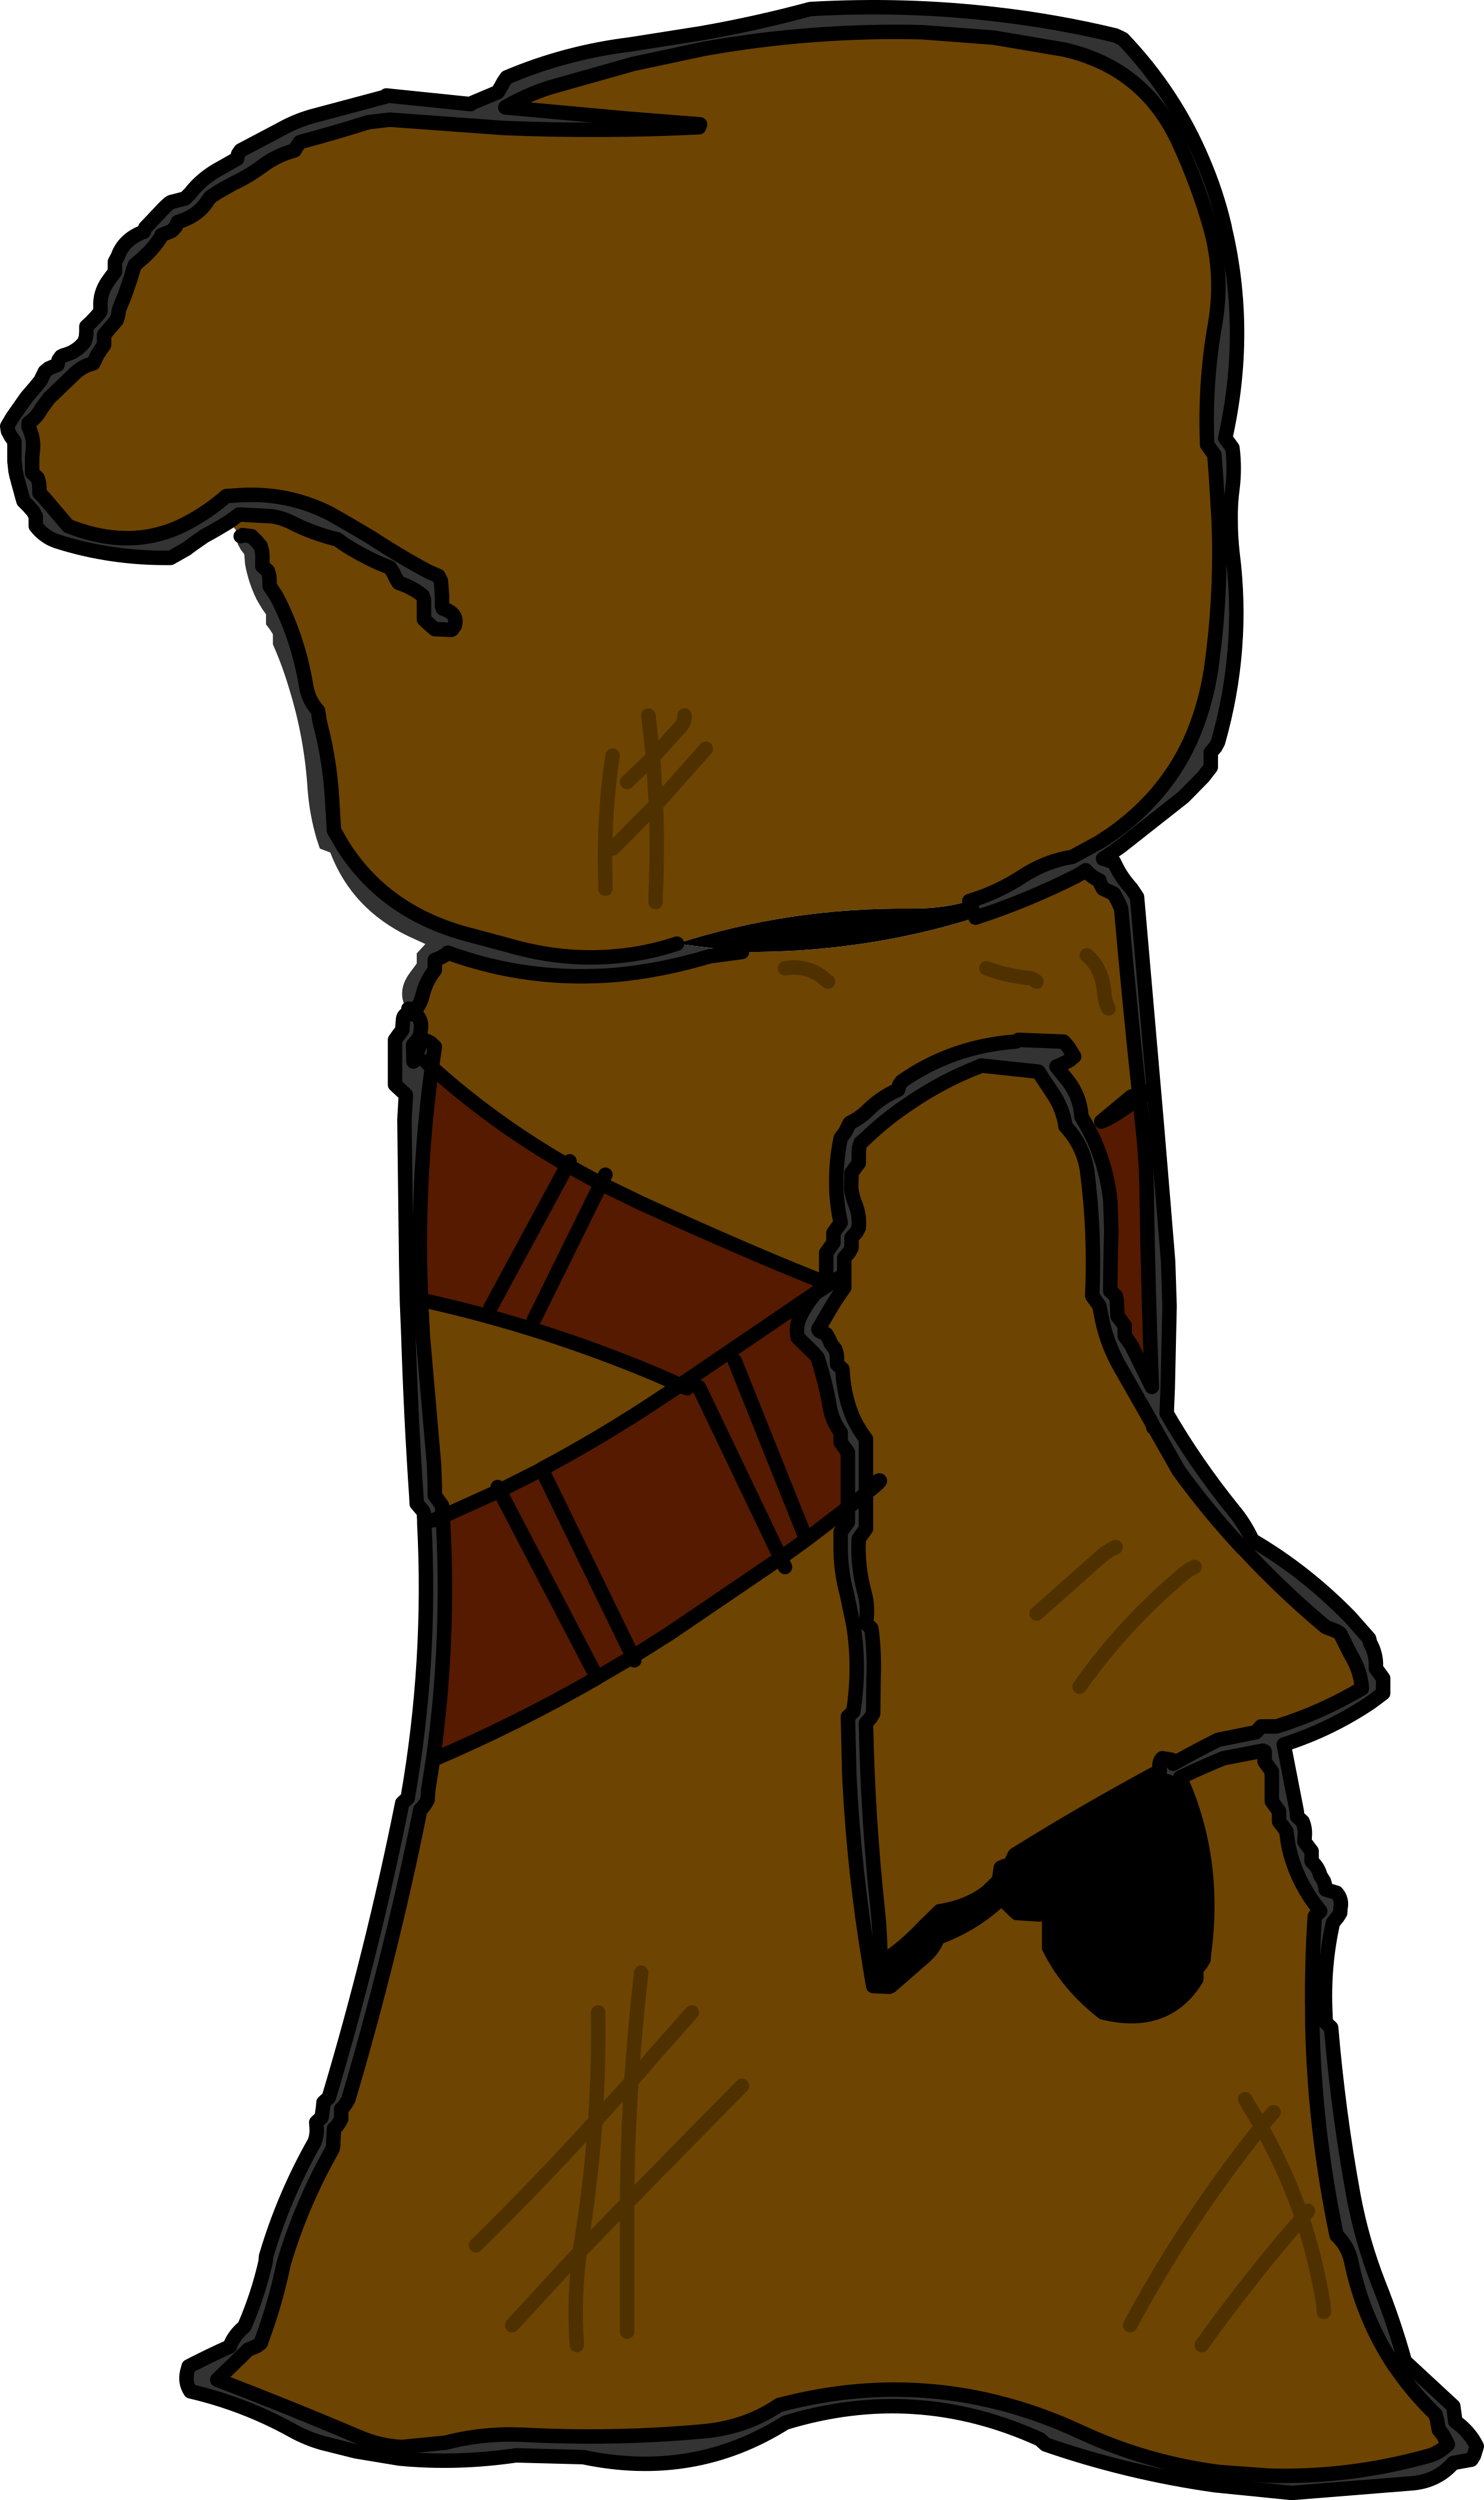
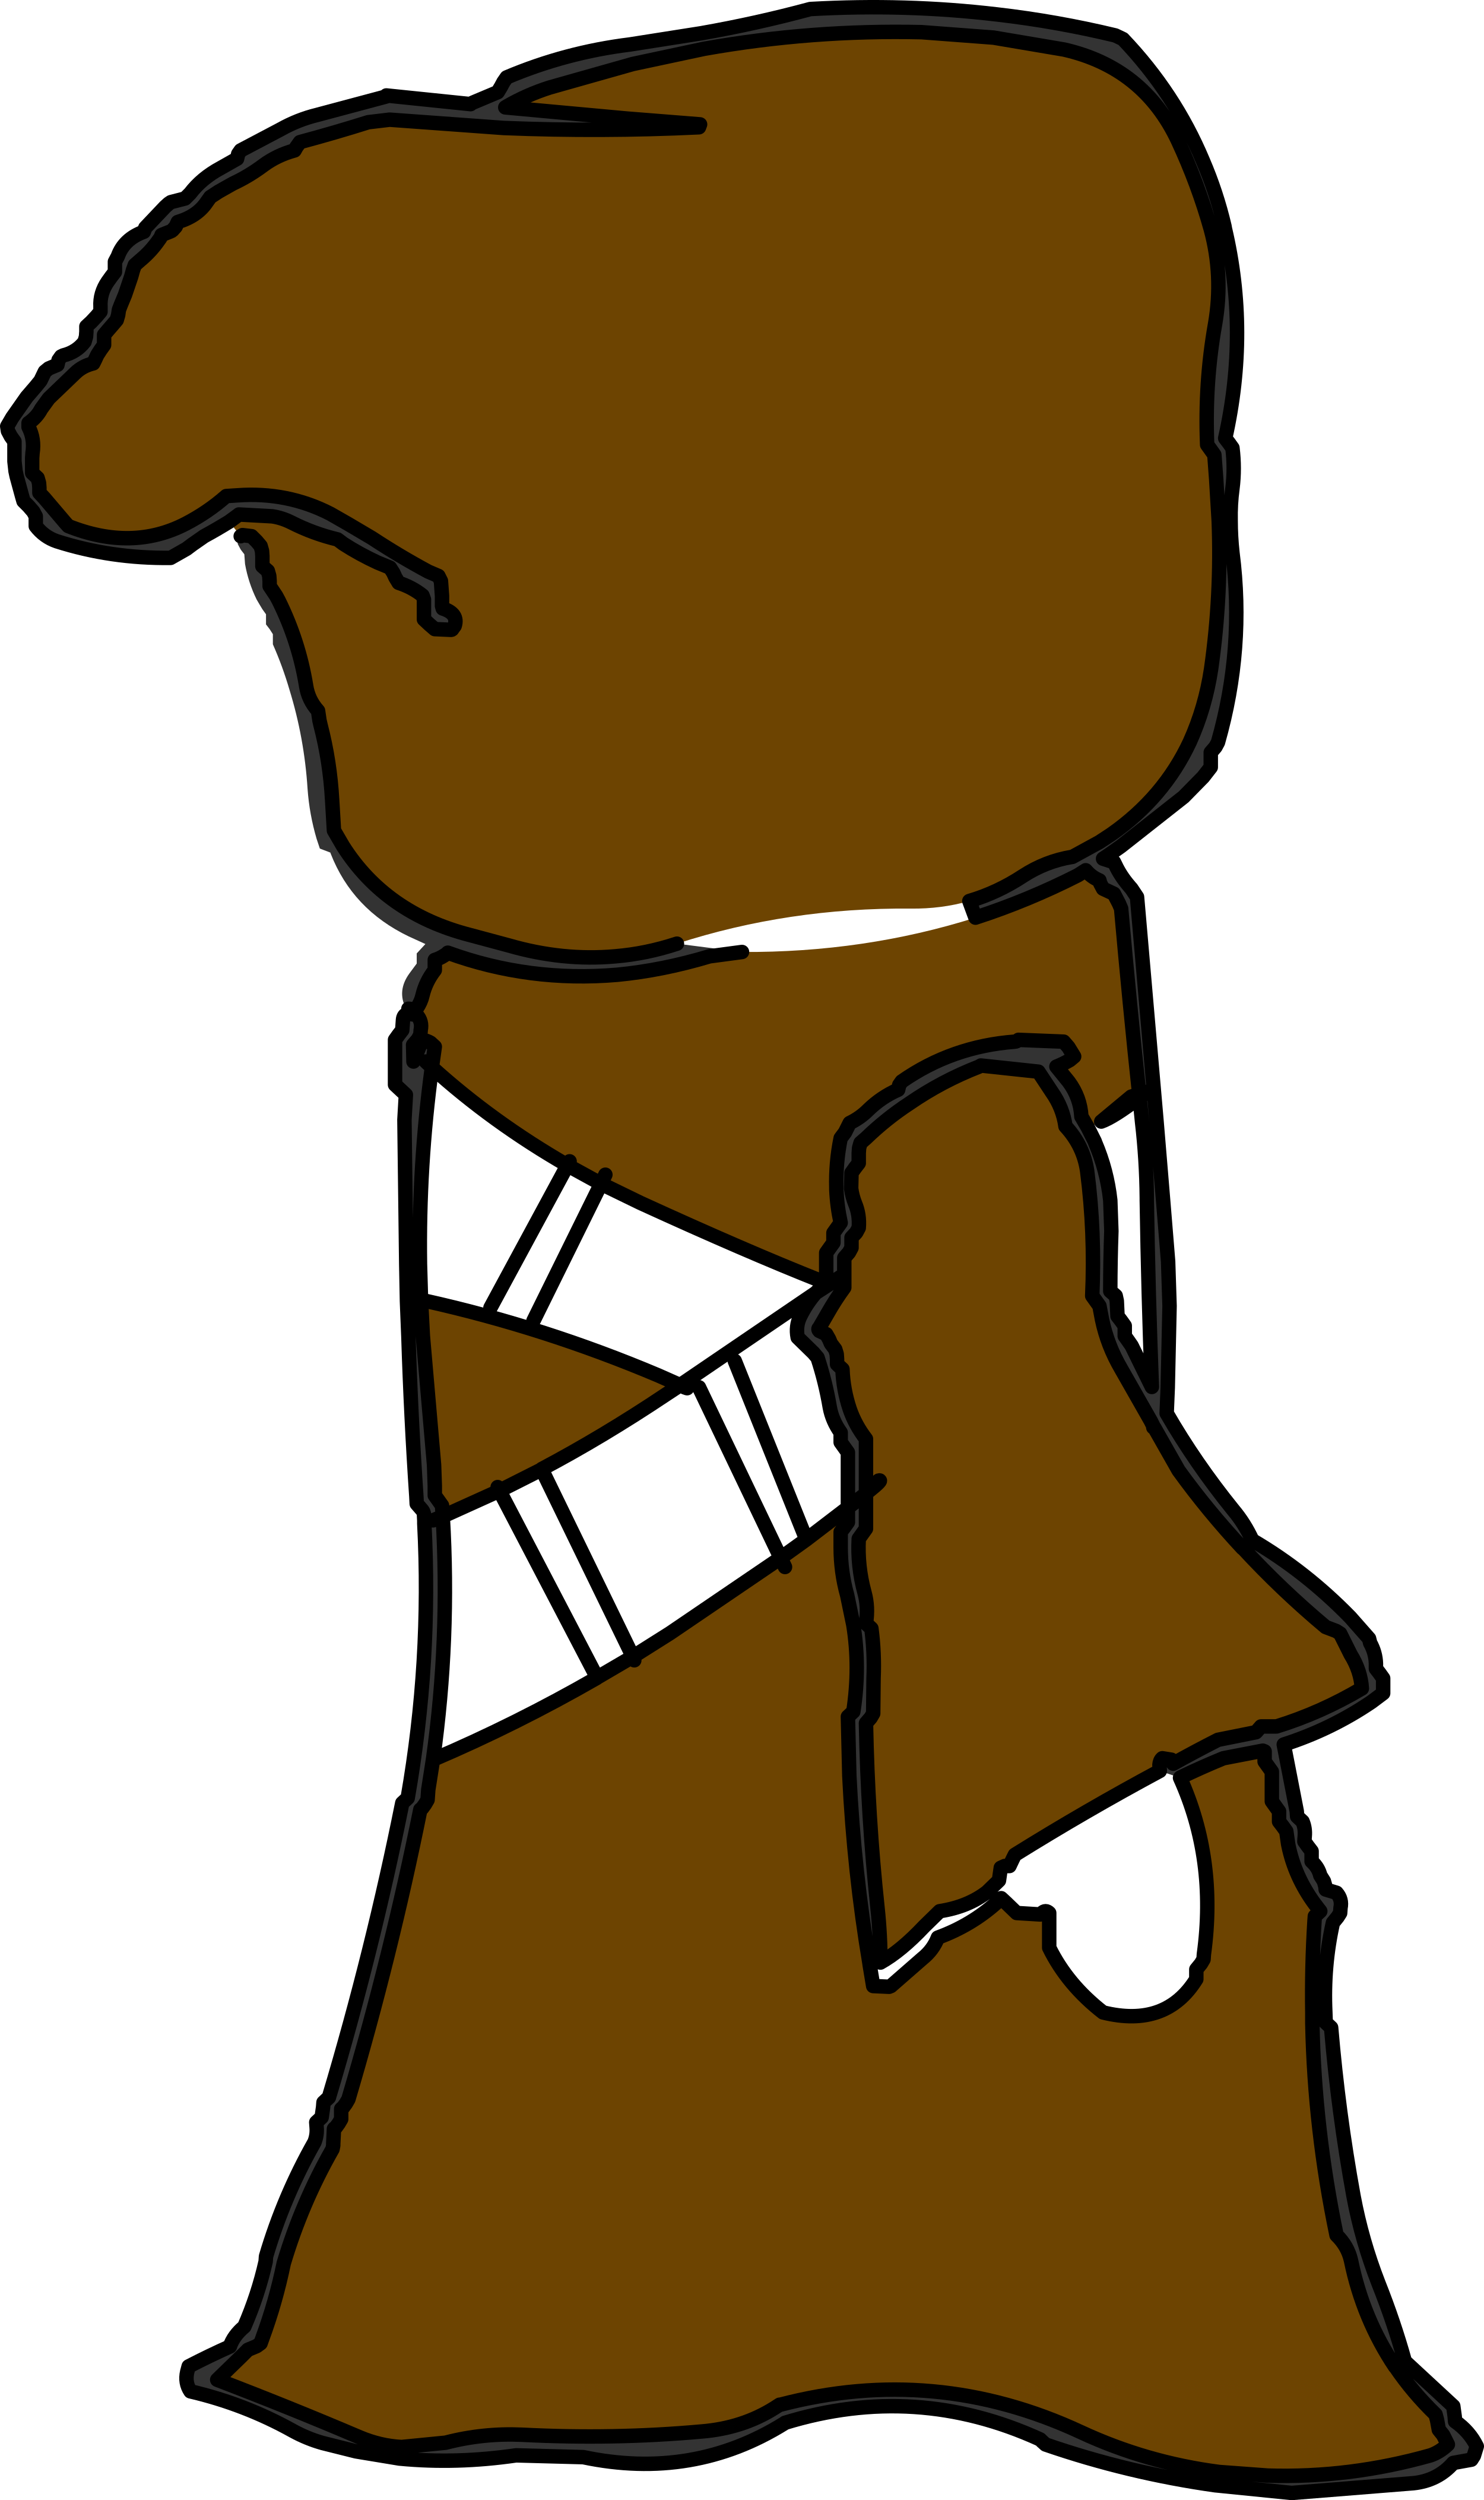
<svg xmlns="http://www.w3.org/2000/svg" height="345.75px" width="205.3px">
  <g transform="matrix(1.0, 0.0, 0.0, 1.0, 102.65, 172.85)">
    <path d="M-46.25 -32.7 L-46.15 -33.35 -45.65 -33.3 -45.25 -33.3 -45.0 -33.4 Q-44.4 -34.3 -44.2 -35.2 -43.75 -37.1 -42.5 -38.7 L-42.5 -39.4 -42.5 -40.1 Q-41.85 -40.3 -41.3 -40.65 L-40.75 -41.0 -40.7 -41.1 Q-29.45 -37.0 -17.25 -38.05 -11.0 -38.65 -4.5 -40.6 L0.0 -41.2 Q16.95 -41.1 32.3 -45.95 39.55 -48.3 46.45 -51.8 L47.55 -52.5 Q48.35 -51.55 49.45 -51.1 L49.55 -50.7 49.95 -49.95 51.45 -49.25 52.15 -47.9 52.45 -47.2 Q53.6 -34.2 55.0 -21.1 51.4 -18.35 49.7 -17.75 L47.85 -16.9 46.95 -18.45 Q46.8 -21.1 45.2 -23.25 L43.5 -25.35 Q44.5 -25.75 45.35 -26.25 L45.95 -26.75 45.15 -28.05 44.5 -28.8 38.25 -29.05 Q38.0 -28.8 37.75 -28.8 29.05 -28.15 22.1 -23.3 L21.75 -22.8 21.6 -22.15 Q19.3 -21.15 17.45 -19.35 16.35 -18.25 14.9 -17.55 L14.25 -16.25 13.65 -15.45 Q12.95 -12.05 13.05 -8.55 L13.05 -8.35 Q13.15 -6.05 13.65 -3.75 L13.15 -3.05 12.65 -2.35 12.65 -1.7 12.65 -1.0 12.15 -0.3 11.65 0.4 11.65 1.1 11.65 3.85 11.65 4.55 11.4 4.75 10.95 4.3 Q0.6 0.2 -14.05 -6.5 L-19.5 -9.15 -24.15 -11.7 Q-34.5 -17.65 -42.9 -25.25 L-42.5 -28.1 -43.1 -28.65 Q-43.6 -28.95 -44.25 -29.05 L-45.45 -26.05 -45.5 -28.35 -44.85 -29.1 -44.5 -29.75 -44.45 -30.4 Q-44.2 -31.6 -45.0 -32.5 L-46.15 -32.65 -46.25 -32.7 M-69.35 -98.7 L-70.95 -100.7 -69.65 -101.65 -69.6 -101.7 -65.0 -101.45 Q-63.65 -101.25 -62.35 -100.6 -59.3 -99.05 -55.95 -98.25 L-55.15 -97.65 Q-52.9 -96.2 -50.4 -95.05 L-48.7 -94.35 -48.25 -93.65 -47.95 -93.0 -47.5 -92.25 Q-45.65 -91.65 -44.2 -90.5 L-44.0 -89.95 -44.0 -89.3 -44.0 -88.6 -44.0 -87.9 -44.0 -87.2 -43.25 -86.5 -42.5 -85.85 -40.25 -85.75 Q-40.1 -85.75 -40.05 -85.9 L-39.75 -86.3 Q-39.2 -88.0 -41.4 -88.7 L-41.5 -89.05 -41.5 -90.45 -41.65 -92.5 -42.0 -93.2 -43.4 -93.8 Q-47.4 -95.95 -51.2 -98.45 L-54.5 -100.4 -56.95 -101.8 Q-62.9 -104.85 -69.8 -104.35 L-71.35 -104.25 Q-73.9 -102.0 -77.0 -100.4 -84.4 -96.6 -93.2 -100.1 L-93.65 -100.6 -96.5 -103.95 -97.2 -104.7 -97.2 -105.4 -97.25 -106.05 -97.45 -106.75 -98.2 -107.9 -98.2 -108.15 -98.2 -108.8 -98.2 -109.5 -98.15 -110.2 Q-97.85 -112.15 -98.7 -113.8 L-98.7 -114.35 Q-97.55 -115.15 -96.95 -116.3 L-95.9 -117.75 -92.2 -121.3 Q-91.2 -122.25 -89.75 -122.6 L-89.5 -123.1 -89.2 -123.75 -88.75 -124.45 -88.25 -125.15 -88.25 -125.85 -88.25 -126.55 -87.7 -127.2 -87.05 -127.95 -86.5 -128.6 -86.3 -129.3 -86.2 -130.0 -85.95 -130.65 -85.35 -132.1 -84.5 -134.6 -84.25 -135.5 -84.0 -136.2 -83.2 -136.9 Q-81.75 -138.1 -80.65 -139.7 -80.4 -140.0 -80.3 -140.35 L-79.05 -140.85 Q-78.9 -140.9 -78.8 -141.0 L-78.35 -141.5 -78.05 -142.15 Q-75.35 -142.95 -74.05 -144.9 L-73.55 -145.6 -72.4 -146.35 -70.45 -147.45 Q-68.2 -148.5 -66.2 -150.0 -64.3 -151.4 -61.9 -152.05 L-61.65 -152.5 -61.15 -153.2 Q-56.3 -154.5 -51.7 -155.95 L-48.75 -156.3 -32.95 -155.15 Q-19.45 -154.6 -5.95 -155.25 L-5.8 -155.65 -15.85 -156.45 -32.75 -158.0 -32.6 -158.1 Q-29.75 -159.75 -26.6 -160.75 L-15.1 -164.0 -5.25 -166.1 Q9.65 -168.75 24.85 -168.4 L34.8 -167.65 44.55 -166.0 Q55.55 -163.5 60.3 -153.4 63.1 -147.4 64.85 -141.15 66.6 -134.7 65.45 -128.05 64.0 -119.9 64.35 -111.35 L64.85 -110.65 65.35 -109.95 65.6 -106.6 65.95 -100.8 Q66.35 -90.55 64.9 -80.35 64.1 -75.0 61.95 -70.25 58.35 -62.55 51.05 -57.45 L49.45 -56.4 45.7 -54.35 45.65 -54.35 Q42.0 -53.75 38.85 -51.7 35.35 -49.4 31.45 -48.25 27.6 -47.15 23.35 -47.2 6.45 -47.35 -9.0 -42.35 -13.25 -40.95 -17.55 -40.6 -24.8 -39.95 -32.25 -42.1 L-37.65 -43.55 Q-49.3 -46.55 -55.2 -55.85 L-56.45 -58.0 -56.7 -62.2 Q-57.0 -67.55 -58.3 -72.55 L-58.45 -73.2 -58.65 -74.55 Q-60.0 -76.05 -60.3 -78.0 -61.3 -84.15 -64.1 -89.8 L-64.45 -90.45 -65.35 -91.8 -65.35 -92.5 -65.4 -93.2 -65.6 -93.9 -66.35 -94.55 -66.35 -95.25 -66.35 -95.95 -66.4 -96.65 -66.6 -97.35 -67.15 -98.0 -67.85 -98.7 -69.1 -98.85 -69.35 -98.7 M-5.0 -69.3 L-5.9 -68.3 -11.9 -61.55 -12.3 -68.15 -8.45 -72.4 Q-7.95 -72.95 -7.95 -73.9 -7.95 -72.95 -8.45 -72.4 L-12.3 -68.15 -11.9 -61.55 -5.9 -68.3 -5.0 -69.3 M11.9 -37.1 L10.9 -37.9 Q8.7 -39.4 5.95 -38.95 8.7 -39.4 10.9 -37.9 L11.9 -37.1 M-11.95 -48.1 L-11.95 -49.05 Q-11.65 -55.35 -11.9 -61.55 L-17.9 -55.5 -11.9 -61.55 Q-11.65 -55.35 -11.95 -49.05 L-11.95 -48.1 M-12.95 -73.9 L-12.3 -68.15 -15.9 -64.7 -12.3 -68.15 -12.95 -73.9 M-23.85 -12.25 L-24.15 -11.7 -23.85 -12.25 M-18.9 -49.95 L-18.9 -50.9 Q-19.2 -59.75 -17.9 -68.35 -19.2 -59.75 -18.9 -50.9 L-18.9 -49.95 M-18.9 -10.4 L-19.5 -9.15 -18.9 -10.4 M49.7 -17.75 L54.65 -21.45 53.85 -21.2 49.7 -17.75 53.85 -21.2 54.65 -21.45 49.7 -17.75 M-44.4 7.1 L-43.75 7.05 Q-27.35 10.7 -11.6 17.35 -9.55 18.25 -8.55 18.7 L-10.6 20.05 Q-19.2 25.8 -27.7 30.3 L-27.7 30.35 -33.55 33.3 -41.4 36.85 -41.5 35.35 -42.0 34.65 -42.5 33.95 -42.5 32.6 -42.6 29.75 -44.15 11.9 -44.4 7.1 M-33.8 32.8 L-33.55 33.3 -33.8 32.8 M17.15 33.7 L17.15 26.15 Q15.65 24.2 14.9 22.0 14.0 19.3 13.9 16.5 L13.15 15.8 13.15 15.1 13.1 14.4 12.9 13.75 12.3 12.95 12.05 12.35 11.65 11.65 10.7 11.2 Q10.45 10.95 10.7 10.75 L11.8 8.85 Q12.9 6.9 14.15 5.2 L14.15 3.4 14.15 3.15 14.15 1.1 14.8 0.35 15.15 -0.3 15.15 -1.0 15.15 -1.7 15.8 -2.4 16.15 -3.05 Q16.3 -4.85 15.65 -6.4 15.25 -7.4 15.1 -8.5 L15.15 -10.65 15.65 -11.35 16.15 -12.0 16.15 -13.4 16.2 -14.1 16.4 -14.8 17.15 -15.45 Q19.95 -18.15 23.15 -20.25 27.65 -23.35 32.8 -25.35 L33.05 -25.5 41.0 -24.65 42.85 -21.85 Q44.4 -19.65 44.75 -17.1 46.0 -15.75 46.75 -14.2 47.5 -12.65 47.75 -10.9 48.85 -2.4 48.45 6.35 L48.95 7.05 49.45 7.75 49.8 9.6 Q50.55 13.2 52.45 16.45 L56.55 23.65 56.9 24.35 56.9 24.55 57.05 24.6 60.4 30.5 Q64.45 36.1 69.25 41.25 L69.3 41.25 Q74.6 47.0 80.75 52.15 L82.2 52.7 82.75 53.05 84.2 55.95 Q85.6 58.2 85.75 60.65 80.1 64.0 73.95 65.9 L71.8 65.9 71.15 66.65 71.1 66.7 65.85 67.75 Q62.7 69.35 59.65 71.05 L59.4 70.5 58.15 70.3 Q57.8 70.6 57.75 71.2 L57.8 72.05 Q47.55 77.55 37.75 83.65 L37.45 84.25 37.0 85.2 36.35 85.2 35.8 85.45 35.6 86.85 35.55 87.2 33.9 88.8 Q31.25 90.85 27.35 91.45 L25.2 93.55 Q22.0 96.95 19.15 98.55 19.15 94.75 18.75 91.0 17.4 78.4 17.15 65.45 L17.8 64.7 18.15 64.1 18.2 59.25 Q18.35 55.75 17.9 52.35 L17.15 51.65 Q17.5 49.4 16.95 47.4 15.95 43.75 16.15 39.95 L16.65 39.25 17.15 38.55 17.15 33.75 17.15 33.7 17.55 33.35 Q19.6 31.7 18.9 31.9 19.6 31.7 17.55 33.35 L17.15 33.7 M14.65 35.65 L14.65 37.65 14.15 38.35 13.65 39.0 13.65 41.1 Q13.65 44.55 14.55 47.75 L15.4 51.85 Q16.35 57.7 15.4 63.85 L14.65 64.55 14.85 72.75 Q15.5 85.95 17.65 98.75 L17.65 98.8 18.15 101.8 20.35 101.9 20.6 101.8 24.95 98.0 Q26.45 96.8 27.1 95.1 31.75 93.4 35.3 90.2 L35.35 90.1 35.85 89.65 36.55 90.3 38.0 91.7 41.25 91.9 41.5 91.7 Q41.75 91.45 42.0 91.45 42.25 91.45 42.5 91.7 L42.5 93.05 42.5 96.5 Q45.0 101.6 49.95 105.45 58.65 107.6 62.85 100.85 L62.85 100.2 62.85 99.5 63.5 98.7 63.85 98.1 63.9 97.4 Q65.7 84.25 60.6 73.0 L60.65 72.95 Q63.55 71.55 66.6 70.3 L72.05 69.25 72.3 69.35 72.3 70.05 72.3 70.75 72.8 71.45 73.3 72.15 73.3 73.5 73.3 76.25 73.8 76.95 74.3 77.65 74.3 78.35 74.3 79.05 74.8 79.7 75.3 80.4 75.55 82.15 75.6 82.4 Q76.5 86.7 79.2 90.4 L79.25 92.15 79.2 92.8 Q78.8 99.15 78.9 105.5 L78.9 106.95 Q79.2 121.6 82.25 136.25 83.8 137.75 84.25 139.75 85.9 147.8 90.35 154.45 L90.45 154.55 Q92.8 158.0 95.95 161.05 L96.15 161.8 96.4 163.15 97.0 163.9 97.65 165.2 Q96.55 166.25 95.25 166.7 84.1 169.85 72.75 169.5 L66.0 169.0 Q55.95 167.7 46.9 163.5 26.7 154.1 5.3 159.7 L5.2 159.7 4.5 160.15 Q0.05 162.95 -5.6 163.4 -17.8 164.5 -30.4 163.85 -35.8 163.6 -41.0 164.95 L-47.1 165.55 Q-50.05 165.4 -52.9 164.2 -62.65 160.05 -72.6 156.25 L-69.3 153.05 -68.35 152.1 -67.15 151.6 -66.6 151.2 -66.35 150.5 Q-64.5 145.5 -63.4 140.15 -60.9 131.8 -56.65 124.35 L-56.55 123.85 -56.55 123.6 -56.45 121.55 -56.35 121.45 -56.2 121.35 -55.8 120.8 -55.45 120.2 -55.45 119.5 -55.45 118.8 -55.35 118.7 -55.2 118.6 -54.8 118.05 -54.45 117.45 Q-48.55 97.5 -44.5 77.4 L-44.25 77.2 -43.85 76.65 -43.5 76.05 -43.4 74.65 -42.75 70.5 Q-31.15 65.55 -20.1 59.2 L-20.05 59.15 -15.1 56.25 -9.95 53.0 5.35 42.6 8.9 40.05 14.65 35.65 M5.95 43.85 L5.35 42.6 5.95 43.85 M-14.9 56.75 L-15.1 56.25 -14.9 56.75 M62.6 43.85 Q61.65 44.3 60.85 45.0 52.7 51.9 46.7 60.4 52.7 51.9 60.85 45.0 61.65 44.3 62.6 43.85 M51.7 41.1 Q50.7 41.55 49.9 42.2 L40.75 50.3 49.9 42.2 Q50.7 41.55 51.7 41.1 M50.7 -33.4 Q50.2 -34.35 50.15 -35.25 49.9 -38.95 47.7 -40.75 49.9 -38.95 50.15 -35.25 50.2 -34.35 50.7 -33.4 M40.75 -37.1 Q40.25 -37.55 39.7 -37.6 36.65 -37.9 33.8 -38.95 36.65 -37.9 39.7 -37.6 40.25 -37.55 40.75 -37.1 M-20.3 120.5 Q-28.3 129.3 -36.8 137.65 -28.3 129.3 -20.3 120.5 -19.8 113.0 -19.9 105.45 -19.8 113.0 -20.3 120.5 L-15.3 115.0 Q-15.85 123.35 -15.9 131.8 L-9.0 124.75 0.0 115.6 -9.0 124.75 -15.9 131.8 Q-15.85 123.35 -15.3 115.0 L-20.3 120.5 Q-20.9 129.05 -22.3 137.6 L-22.45 138.55 -31.8 148.7 -22.45 138.55 -22.3 137.6 Q-20.9 129.05 -20.3 120.5 M-22.85 151.45 Q-23.3 144.95 -22.45 138.55 L-15.9 131.8 -15.9 134.0 -15.9 149.6 -15.9 134.0 -15.9 131.8 -22.45 138.55 Q-23.3 144.95 -22.85 151.45 M-6.95 105.45 L-11.9 111.05 -15.3 115.0 Q-14.8 107.45 -13.95 99.95 -14.8 107.45 -15.3 115.0 L-11.9 111.05 -6.95 105.45 M63.6 151.45 Q70.15 142.3 77.5 133.85 75.25 127.35 71.85 121.25 61.45 134.25 53.7 148.7 61.45 134.25 71.85 121.25 75.25 127.35 77.5 133.85 70.15 142.3 63.6 151.45 M80.5 146.85 L80.45 145.95 Q79.45 139.75 77.5 133.85 L78.3 132.9 77.5 133.85 Q79.45 139.75 80.45 145.95 L80.5 146.85 M73.55 119.25 L72.65 120.25 71.85 121.25 69.6 117.45 71.85 121.25 72.65 120.25 73.55 119.25" fill="#6d4401" fill-rule="evenodd" stroke="none" />
    <path d="M-70.95 -100.7 Q-72.65 -99.65 -74.4 -98.7 L-76.05 -97.55 -76.85 -96.95 -79.05 -95.7 Q-87.3 -95.6 -94.8 -98.0 -96.55 -98.6 -97.7 -100.1 L-97.7 -100.8 -97.7 -101.45 -98.05 -102.1 -98.7 -102.85 -99.4 -103.55 -99.6 -104.25 -100.35 -107.0 -100.5 -107.7 -100.65 -109.05 -100.65 -109.75 -100.65 -111.1 -100.65 -111.7 -100.65 -111.8 -101.15 -112.5 -101.55 -113.25 -101.65 -113.9 -100.95 -115.1 -98.95 -117.95 -97.7 -119.4 -97.05 -120.2 -96.45 -121.45 -95.9 -121.9 -94.7 -122.4 -94.55 -123.05 -94.2 -123.55 -93.9 -123.7 Q-92.05 -124.15 -90.95 -125.6 L-90.75 -126.3 -90.7 -127.0 -90.7 -127.7 -90.0 -128.35 -89.3 -129.1 -88.75 -129.75 -88.75 -130.45 Q-88.85 -132.3 -87.75 -133.9 L-87.25 -134.6 -86.75 -135.25 -86.75 -135.95 -86.75 -136.65 -86.35 -137.4 Q-85.5 -139.8 -82.75 -140.8 L-82.55 -141.35 -79.8 -144.25 -79.3 -144.7 -79.0 -144.9 -77.05 -145.4 -76.35 -146.1 Q-74.75 -148.2 -72.15 -149.6 L-69.85 -150.9 -69.7 -151.55 -69.35 -152.05 -63.85 -154.95 Q-61.45 -156.3 -58.8 -156.95 L-49.25 -159.5 -49.2 -159.65 -37.55 -158.45 -37.55 -158.5 -37.25 -158.65 -33.8 -160.1 -33.35 -160.85 -33.0 -161.5 -32.55 -162.15 Q-24.4 -165.6 -15.5 -166.7 L-5.65 -168.25 Q2.05 -169.6 9.45 -171.6 22.6 -172.35 35.3 -170.85 43.55 -169.9 51.65 -167.95 L52.7 -167.45 Q59.85 -159.95 63.75 -150.65 65.65 -146.25 66.75 -141.55 L66.8 -141.25 Q70.15 -127.05 66.85 -112.25 L67.35 -111.6 67.85 -110.9 Q68.2 -108.05 67.85 -105.3 67.55 -103.1 67.6 -100.85 67.6 -98.65 67.85 -96.4 69.55 -83.2 65.85 -70.2 L65.5 -69.55 64.85 -68.8 64.85 -68.15 64.85 -67.45 64.85 -66.75 63.8 -65.4 61.1 -62.65 52.4 -55.8 50.7 -54.6 49.95 -54.1 51.35 -53.65 51.45 -53.65 51.65 -53.25 Q52.35 -51.75 53.5 -50.4 L53.75 -50.1 53.85 -50.0 54.65 -48.8 56.95 -22.35 57.35 -17.75 58.25 -6.95 58.95 1.6 59.15 7.75 58.9 18.95 58.9 19.0 58.75 22.6 Q62.7 29.45 67.95 35.95 69.55 37.85 70.6 40.15 77.95 44.45 84.15 50.8 L86.75 53.75 86.9 54.35 Q87.65 55.7 87.7 57.2 L87.7 57.9 88.2 58.55 88.7 59.25 88.7 59.95 88.7 61.3 87.1 62.5 Q81.5 66.3 74.95 68.4 L76.75 77.65 76.8 78.35 77.55 79.05 Q77.95 80.0 77.85 81.1 L77.8 81.8 78.3 82.5 78.8 83.15 78.8 83.85 78.8 84.55 78.9 84.65 Q79.75 85.45 80.0 86.5 L80.5 87.3 80.7 88.0 80.75 88.45 82.25 88.9 Q83.05 89.8 82.8 91.0 L82.75 91.7 82.4 92.25 81.75 93.05 Q80.4 99.1 80.7 105.45 L80.75 106.85 81.5 107.55 Q82.5 119.35 84.6 130.85 85.75 137.0 88.05 142.9 90.2 148.3 91.7 153.7 L98.4 159.9 98.6 161.35 98.65 162.0 Q100.65 163.4 101.65 165.45 L101.25 166.75 100.9 167.3 98.4 167.75 Q96.25 170.2 92.9 170.55 L76.05 171.9 65.6 170.85 65.55 170.85 Q53.45 169.15 42.0 165.2 L41.5 164.75 41.25 164.5 Q24.05 156.65 5.95 162.2 L5.9 162.25 Q-6.75 170.15 -21.95 166.95 L-31.25 166.7 Q-39.5 167.9 -47.3 167.15 L-47.35 167.15 -53.4 166.15 -58.0 165.0 Q-60.15 164.4 -62.15 163.3 -68.8 159.6 -76.3 157.85 -77.1 156.65 -76.75 155.15 L-76.55 154.4 Q-73.75 152.95 -70.85 151.65 -70.35 150.15 -68.85 148.9 -66.95 144.55 -65.9 139.9 L-65.85 139.2 Q-63.4 130.9 -59.15 123.4 -58.75 122.4 -58.85 121.3 L-58.9 120.65 -58.15 119.95 -57.95 118.55 -57.9 117.9 -57.15 117.2 Q-51.1 96.95 -47.0 76.5 L-46.25 75.8 Q-42.95 56.9 -43.95 37.85 L-43.95 37.45 -44.0 36.5 Q-44.1 36.1 -44.35 35.85 L-45.0 35.1 -45.05 34.1 Q-45.8 23.05 -46.15 12.0 L-46.35 7.1 -46.45 1.95 -46.7 -18.0 -46.5 -21.45 -47.25 -22.15 -48.0 -22.85 -48.0 -27.65 -48.0 -29.05 -47.5 -29.75 -47.0 -30.4 -46.9 -31.8 Q-46.85 -32.5 -46.3 -32.65 L-46.25 -32.7 -46.15 -32.65 -45.0 -32.5 Q-44.2 -31.6 -44.45 -30.4 L-44.5 -29.75 -44.85 -29.1 -45.5 -28.35 -45.45 -26.05 -44.25 -29.05 Q-43.6 -28.95 -43.1 -28.65 L-42.5 -28.1 -42.9 -25.25 -43.75 -26.05 -42.9 -25.25 Q-44.75 -11.6 -44.55 1.95 L-44.4 7.1 -44.15 11.9 -42.6 29.75 -42.5 32.6 -42.5 33.95 -42.0 34.65 -41.5 35.35 -41.4 36.85 Q-40.4 53.8 -42.75 70.5 L-43.4 74.65 -43.5 76.05 -43.85 76.65 -44.25 77.2 -44.5 77.4 Q-48.55 97.5 -54.45 117.45 L-54.8 118.05 -55.2 118.6 -55.35 118.7 -55.45 118.8 -55.45 119.5 -55.45 120.2 -55.8 120.8 -56.2 121.35 -56.35 121.45 -56.45 121.55 -56.55 123.6 -56.55 123.85 -56.65 124.35 Q-60.9 131.8 -63.4 140.15 -64.5 145.5 -66.35 150.5 L-66.6 151.2 -67.15 151.6 -68.35 152.1 -69.3 153.05 -72.6 156.25 Q-62.65 160.05 -52.9 164.2 -50.05 165.4 -47.1 165.55 L-41.0 164.95 Q-35.8 163.6 -30.4 163.85 -17.8 164.5 -5.6 163.4 0.05 162.95 4.5 160.15 L5.2 159.7 5.3 159.7 Q26.7 154.1 46.9 163.5 55.95 167.7 66.0 169.0 L72.75 169.5 Q84.1 169.85 95.25 166.7 96.55 166.25 97.65 165.2 L97.0 163.9 96.4 163.15 96.15 161.8 95.95 161.05 Q92.8 158.0 90.45 154.55 L90.35 154.45 Q85.9 147.8 84.25 139.75 83.8 137.75 82.25 136.25 79.2 121.6 78.9 106.95 L78.9 105.5 Q78.8 99.15 79.2 92.8 L79.25 92.15 80.0 91.45 79.2 90.4 Q76.5 86.7 75.6 82.4 L75.55 82.15 75.3 80.4 74.8 79.7 74.3 79.05 74.3 78.35 74.3 77.65 73.8 76.95 73.3 76.25 73.3 73.5 73.3 72.15 72.8 71.45 72.3 70.75 72.3 70.05 72.3 69.35 72.05 69.25 66.6 70.3 Q63.55 71.55 60.65 72.95 L60.6 73.0 57.8 72.05 57.75 71.2 Q57.8 70.6 58.15 70.3 L59.4 70.5 59.65 71.05 Q62.7 69.35 65.85 67.75 L71.1 66.7 71.15 66.65 71.8 65.9 73.95 65.9 Q80.1 64.0 85.75 60.65 85.6 58.2 84.2 55.95 L82.75 53.05 82.2 52.7 80.75 52.15 Q74.6 47.0 69.3 41.25 L69.25 41.25 Q64.45 36.1 60.4 30.5 L57.05 24.6 56.9 24.55 56.9 24.35 56.55 23.65 52.45 16.45 Q50.55 13.2 49.8 9.6 L49.45 7.75 48.95 7.05 48.45 6.35 Q48.85 -2.4 47.75 -10.9 47.5 -12.65 46.75 -14.2 46.0 -15.75 44.75 -17.1 44.4 -19.65 42.85 -21.85 L41.0 -24.65 33.05 -25.5 32.8 -25.35 Q27.65 -23.35 23.15 -20.25 19.95 -18.15 17.15 -15.45 L16.4 -14.8 16.2 -14.1 16.15 -13.4 16.15 -12.0 15.65 -11.35 15.15 -10.65 15.1 -8.5 Q15.25 -7.4 15.65 -6.4 16.3 -4.85 16.15 -3.05 L15.8 -2.4 15.15 -1.7 15.15 -1.0 15.15 -0.3 14.8 0.35 14.15 1.1 14.15 3.15 14.15 3.4 14.15 5.2 Q12.9 6.9 11.8 8.85 L10.7 10.75 Q10.45 10.95 10.7 11.2 L11.65 11.65 12.05 12.35 12.3 12.95 12.9 13.75 13.1 14.4 13.15 15.1 13.15 15.8 13.9 16.5 Q14.0 19.3 14.9 22.0 15.65 24.2 17.15 26.15 L17.15 33.7 17.15 33.75 17.15 38.55 16.65 39.25 16.15 39.95 Q15.95 43.75 16.95 47.4 17.5 49.4 17.15 51.65 L17.9 52.35 Q18.35 55.75 18.2 59.25 L18.15 64.1 17.8 64.7 17.15 65.45 Q17.4 78.4 18.75 91.0 19.15 94.75 19.15 98.55 L17.65 98.75 Q15.5 85.95 14.85 72.75 L14.65 64.55 15.4 63.85 Q16.35 57.7 15.4 51.85 L14.55 47.75 Q13.65 44.55 13.65 41.1 L13.65 39.0 14.15 38.35 14.65 37.65 14.65 35.65 14.65 34.2 14.65 28.0 14.15 27.3 13.65 26.6 13.65 25.9 13.65 25.25 Q12.5 23.65 12.15 21.8 11.55 18.25 10.45 14.9 L9.9 14.25 7.7 12.1 Q7.4 10.55 8.05 9.2 8.9 7.45 10.2 5.95 L11.4 4.75 11.65 4.55 11.65 3.85 11.65 1.1 11.65 0.4 12.15 -0.3 12.65 -1.0 12.65 -1.7 12.65 -2.35 13.15 -3.05 13.65 -3.75 Q13.15 -6.05 13.05 -8.35 L13.05 -8.55 Q12.95 -12.05 13.65 -15.45 L14.25 -16.25 14.9 -17.55 Q16.35 -18.25 17.45 -19.35 19.3 -21.15 21.6 -22.15 L21.75 -22.8 22.1 -23.3 Q29.05 -28.15 37.75 -28.8 38.0 -28.8 38.25 -29.05 L44.5 -28.8 45.15 -28.05 45.95 -26.75 45.35 -26.25 Q44.5 -25.75 43.5 -25.35 L45.2 -23.25 Q46.8 -21.1 46.95 -18.45 L47.85 -16.9 48.8 -15.0 48.85 -14.85 Q50.5 -11.0 50.95 -6.85 L51.1 -2.6 Q50.95 1.55 50.95 5.7 L51.7 6.35 51.85 7.05 51.95 9.15 52.45 9.8 52.95 10.5 52.95 11.2 52.95 11.9 53.45 12.6 53.9 13.25 56.7 18.95 Q56.2 6.0 56.0 -6.85 L56.0 -7.2 Q55.95 -12.5 55.35 -17.65 L55.0 -21.1 Q53.6 -34.2 52.45 -47.2 L52.15 -47.9 51.45 -49.25 49.95 -49.95 49.55 -50.7 49.45 -51.1 Q48.35 -51.55 47.55 -52.5 L46.45 -51.8 Q39.55 -48.3 32.3 -45.95 L31.45 -48.25 Q35.35 -49.4 38.85 -51.7 42.0 -53.75 45.65 -54.35 L45.7 -54.35 49.45 -56.4 51.05 -57.45 Q58.35 -62.55 61.95 -70.25 64.1 -75.0 64.9 -80.35 66.35 -90.55 65.95 -100.8 L65.6 -106.6 65.35 -109.95 64.85 -110.65 64.35 -111.35 Q64.0 -119.9 65.45 -128.05 66.6 -134.7 64.85 -141.15 63.1 -147.4 60.3 -153.4 55.55 -163.5 44.55 -166.0 L34.8 -167.65 24.85 -168.4 Q9.65 -168.75 -5.25 -166.1 L-15.1 -164.0 -26.6 -160.75 Q-29.75 -159.75 -32.6 -158.1 L-32.75 -158.0 -15.85 -156.45 -5.8 -155.65 -5.95 -155.25 Q-19.45 -154.6 -32.95 -155.15 L-48.75 -156.3 -51.7 -155.95 Q-56.3 -154.5 -61.15 -153.2 L-61.65 -152.5 -61.9 -152.05 Q-64.3 -151.4 -66.2 -150.0 -68.2 -148.5 -70.45 -147.45 L-72.4 -146.35 -73.55 -145.6 -74.05 -144.9 Q-75.35 -142.95 -78.05 -142.15 L-78.35 -141.5 -78.8 -141.0 Q-78.9 -140.9 -79.05 -140.85 L-80.3 -140.35 Q-80.4 -140.0 -80.65 -139.7 -81.75 -138.1 -83.2 -136.9 L-84.0 -136.2 -84.25 -135.5 -84.5 -134.6 -85.35 -132.1 -85.95 -130.65 -86.2 -130.0 -86.3 -129.3 -86.5 -128.6 -87.05 -127.95 -87.7 -127.2 -88.25 -126.55 -88.25 -125.85 -88.25 -125.15 -88.75 -124.45 -89.2 -123.75 -89.5 -123.1 -89.75 -122.6 Q-91.2 -122.25 -92.2 -121.3 L-95.9 -117.75 -96.95 -116.3 Q-97.55 -115.15 -98.7 -114.35 L-98.7 -113.8 Q-97.85 -112.15 -98.15 -110.2 L-98.2 -109.5 -98.2 -108.8 -98.2 -108.15 -98.2 -107.9 -98.2 -107.45 -97.45 -106.75 -97.25 -106.05 -97.2 -105.4 -97.2 -104.7 -96.5 -103.95 -93.65 -100.6 -93.2 -100.1 Q-84.4 -96.6 -77.0 -100.4 -73.9 -102.0 -71.35 -104.25 L-69.8 -104.35 Q-62.9 -104.85 -56.95 -101.8 L-54.5 -100.4 -51.2 -98.45 Q-47.4 -95.95 -43.4 -93.8 L-42.0 -93.2 -41.65 -92.5 -41.5 -90.45 -41.5 -89.05 -41.4 -88.7 Q-39.2 -88.0 -39.75 -86.3 L-40.05 -85.9 Q-40.1 -85.75 -40.25 -85.75 L-42.5 -85.85 -43.25 -86.5 -44.0 -87.2 -44.0 -87.9 -44.0 -88.6 -44.0 -89.3 -44.0 -89.95 -44.2 -90.5 Q-45.65 -91.65 -47.5 -92.25 L-47.95 -93.0 -48.25 -93.65 -48.7 -94.35 -50.4 -95.05 Q-52.9 -96.2 -55.15 -97.65 L-55.95 -98.25 Q-59.3 -99.05 -62.35 -100.6 -63.65 -101.25 -65.0 -101.45 L-69.6 -101.7 -69.65 -101.65 -70.95 -100.7 M-46.15 -33.35 L-46.5 -33.4 Q-47.75 -35.85 -46.0 -38.25 L-45.0 -39.6 -45.0 -40.3 -45.0 -41.0 -43.8 -42.3 -46.1 -43.35 Q-53.9 -47.1 -56.9 -54.8 L-56.95 -54.95 -58.4 -55.5 -58.85 -56.85 Q-59.85 -60.25 -60.1 -63.75 -60.55 -70.8 -62.6 -77.45 -63.55 -80.7 -64.9 -83.75 L-64.9 -84.45 -64.9 -85.15 -65.35 -85.85 -65.85 -86.5 -65.85 -87.2 -65.85 -87.9 -66.35 -88.6 -66.8 -89.35 -67.15 -89.95 Q-68.3 -92.3 -68.75 -94.85 L-68.85 -96.2 -69.35 -96.85 -69.75 -97.6 -69.85 -98.25 -69.45 -98.6 -69.35 -98.7 -69.1 -98.85 -67.85 -98.7 -67.15 -98.0 -66.6 -97.35 -66.4 -96.65 -66.35 -95.95 -66.35 -95.25 -66.35 -94.55 -65.6 -93.9 -65.4 -93.2 -65.35 -92.5 -65.35 -91.8 -64.45 -90.45 -64.1 -89.8 Q-61.3 -84.15 -60.3 -78.0 -60.0 -76.05 -58.65 -74.55 L-58.45 -73.2 -58.3 -72.55 Q-57.0 -67.55 -56.7 -62.2 L-56.45 -58.0 -55.2 -55.85 Q-49.3 -46.55 -37.65 -43.55 L-32.25 -42.1 Q-24.8 -39.95 -17.55 -40.6 -13.25 -40.95 -9.0 -42.35 L0.0 -41.2 -4.5 -40.6 Q-11.0 -38.65 -17.25 -38.05 -29.45 -37.0 -40.7 -41.1 L-40.75 -41.0 -41.3 -40.65 Q-41.85 -40.3 -42.5 -40.1 L-42.5 -39.4 -42.5 -38.7 Q-43.75 -37.1 -44.2 -35.2 -44.4 -34.3 -45.0 -33.4 L-45.25 -33.3 -45.65 -33.3 -46.15 -33.35 M56.95 -22.35 L55.0 -21.1 56.95 -22.35 M14.15 3.4 L10.2 5.95 14.15 3.4 M17.15 33.7 L14.65 35.65 17.15 33.7 M-42.75 37.4 L-41.4 36.85 -42.75 37.4" fill="#333333" fill-rule="evenodd" stroke="none" />
-     <path d="M31.45 -48.25 L32.3 -45.95 Q16.95 -41.1 0.0 -41.2 L-9.0 -42.35 Q6.45 -47.35 23.35 -47.2 27.6 -47.15 31.45 -48.25 M19.15 98.55 Q22.0 96.95 25.2 93.55 L27.35 91.45 Q31.25 90.85 33.9 88.8 L35.55 87.2 35.6 86.85 35.8 85.45 36.35 85.2 37.0 85.2 37.45 84.25 37.75 83.65 Q47.55 77.55 57.8 72.05 L60.6 73.0 Q65.7 84.25 63.9 97.4 L63.85 98.1 63.5 98.7 62.85 99.5 62.85 100.2 62.85 100.85 Q58.65 107.6 49.95 105.45 45.0 101.6 42.5 96.5 L42.5 93.05 42.5 91.7 Q42.25 91.45 42.0 91.45 41.75 91.45 41.5 91.7 L41.25 91.9 38.0 91.7 36.55 90.3 35.85 89.65 35.35 90.1 35.3 90.2 Q31.75 93.4 27.1 95.1 26.45 96.8 24.95 98.0 L20.6 101.8 20.35 101.9 18.15 101.8 17.65 98.8 17.65 98.75 19.15 98.55" fill="#000000" fill-rule="evenodd" stroke="none" />
-     <path d="M-42.9 -25.25 Q-34.5 -17.65 -24.15 -11.7 L-19.5 -9.15 -14.05 -6.5 Q0.6 0.2 10.95 4.3 L11.4 4.75 10.2 5.95 -8.55 18.7 10.2 5.95 Q8.9 7.45 8.05 9.2 7.4 10.55 7.7 12.1 L9.9 14.25 10.45 14.9 Q11.55 18.25 12.15 21.8 12.5 23.65 13.65 25.25 L13.65 25.9 13.65 26.6 14.15 27.3 14.65 28.0 14.65 34.2 14.65 35.65 8.9 40.05 5.35 42.6 -5.95 19.0 5.35 42.6 -9.95 53.0 -15.1 56.25 -20.05 59.15 -20.1 59.2 Q-31.15 65.55 -42.75 70.5 -40.4 53.8 -41.4 36.85 L-33.55 33.3 -27.7 30.35 -27.7 30.3 Q-19.2 25.8 -10.6 20.05 L-8.55 18.7 Q-9.55 18.25 -11.6 17.35 -27.35 10.7 -43.75 7.05 L-44.4 7.1 -44.55 1.95 Q-44.75 -11.6 -42.9 -25.25 M47.85 -16.9 L49.7 -17.75 Q51.4 -18.35 55.0 -21.1 L55.35 -17.65 Q55.95 -12.5 56.0 -7.2 L56.0 -6.85 Q56.2 6.0 56.7 18.95 L53.9 13.25 53.45 12.6 52.95 11.9 52.95 11.2 52.95 10.5 52.45 9.8 51.95 9.15 51.85 7.05 51.7 6.35 50.95 5.7 Q50.95 1.55 51.1 -2.6 L50.95 -6.85 Q50.5 -11.0 48.85 -14.85 L48.8 -15.0 47.85 -16.9 M-28.85 9.8 L-19.5 -9.15 -28.85 9.8 M-24.15 -11.7 L-34.8 8.0 -24.15 -11.7 M-7.95 19.0 Q-7.0 19.35 -8.55 18.7 -7.0 19.35 -7.95 19.0 M-27.7 30.35 L-15.1 56.25 -27.7 30.35 M-33.55 33.3 L-20.05 59.15 -33.55 33.3 M8.9 40.05 L-1.0 15.35 8.9 40.05" fill="#551a00" fill-rule="evenodd" stroke="none" />
    <path d="M-70.95 -100.7 Q-72.65 -99.65 -74.4 -98.7 L-76.05 -97.55 -76.85 -96.95 -79.05 -95.7 Q-87.3 -95.6 -94.8 -98.0 -96.55 -98.6 -97.7 -100.1 L-97.7 -100.8 -97.7 -101.45 -98.05 -102.1 -98.7 -102.85 -99.4 -103.55 -99.6 -104.25 -100.35 -107.0 -100.5 -107.7 -100.65 -109.05 -100.65 -109.75 -100.65 -111.1 -100.65 -111.7 -100.65 -111.8 -101.15 -112.5 -101.55 -113.25 -101.65 -113.9 -100.95 -115.1 -98.95 -117.95 -97.7 -119.4 -97.05 -120.2 -96.45 -121.45 -95.9 -121.9 -94.7 -122.4 -94.55 -123.05 -94.2 -123.55 -93.9 -123.7 Q-92.05 -124.15 -90.95 -125.6 L-90.75 -126.3 -90.7 -127.0 -90.7 -127.7 -90.0 -128.35 -89.3 -129.1 -88.75 -129.75 -88.75 -130.45 Q-88.85 -132.3 -87.75 -133.9 L-87.25 -134.6 -86.75 -135.25 -86.75 -135.95 -86.75 -136.65 -86.35 -137.4 Q-85.5 -139.8 -82.75 -140.8 L-82.55 -141.35 -79.8 -144.25 -79.3 -144.7 -79.0 -144.9 -77.05 -145.4 -76.35 -146.1 Q-74.75 -148.2 -72.15 -149.6 L-69.85 -150.9 -69.7 -151.55 -69.35 -152.05 -63.85 -154.95 Q-61.45 -156.3 -58.8 -156.95 L-49.25 -159.5 -49.2 -159.65 -37.55 -158.45 -37.55 -158.5 -37.25 -158.65 -33.8 -160.1 -33.35 -160.85 -33.0 -161.5 -32.55 -162.15 Q-24.4 -165.6 -15.5 -166.7 L-5.65 -168.25 Q2.05 -169.6 9.45 -171.6 22.6 -172.35 35.3 -170.85 43.55 -169.9 51.65 -167.95 L52.7 -167.45 Q59.85 -159.95 63.75 -150.65 65.65 -146.25 66.75 -141.55 L66.8 -141.25 Q70.15 -127.05 66.85 -112.25 L67.35 -111.6 67.85 -110.9 Q68.2 -108.05 67.85 -105.3 67.55 -103.1 67.6 -100.85 67.6 -98.65 67.85 -96.4 69.55 -83.2 65.85 -70.2 L65.5 -69.55 64.85 -68.8 64.85 -68.15 64.85 -67.45 64.85 -66.75 63.8 -65.4 61.1 -62.65 52.4 -55.8 50.7 -54.6 49.95 -54.1 51.35 -53.65 51.45 -53.65 51.65 -53.25 Q52.35 -51.75 53.5 -50.4 L53.75 -50.1 53.85 -50.0 54.65 -48.8 56.95 -22.35 57.35 -17.75 58.25 -6.95 58.95 1.6 59.15 7.75 58.9 18.95 58.9 19.0 58.75 22.6 Q62.7 29.45 67.95 35.95 69.55 37.85 70.6 40.15 77.95 44.45 84.15 50.8 L86.75 53.75 86.9 54.35 Q87.65 55.7 87.7 57.2 L87.7 57.9 88.2 58.55 88.7 59.25 88.7 59.95 88.7 61.3 87.1 62.5 Q81.5 66.3 74.95 68.4 L76.75 77.65 76.8 78.35 77.55 79.05 Q77.95 80.0 77.85 81.1 L77.8 81.8 78.3 82.5 78.8 83.15 78.8 83.85 78.8 84.55 78.9 84.65 Q79.75 85.45 80.0 86.5 L80.5 87.3 80.7 88.0 80.75 88.45 82.25 88.9 Q83.05 89.8 82.8 91.0 L82.75 91.7 82.4 92.25 81.75 93.05 Q80.4 99.1 80.7 105.45 L80.75 106.85 81.5 107.55 Q82.5 119.35 84.6 130.85 85.75 137.0 88.05 142.9 90.2 148.3 91.7 153.7 L98.4 159.9 98.6 161.35 98.65 162.0 Q100.65 163.4 101.65 165.45 L101.25 166.75 100.9 167.3 98.4 167.75 Q96.25 170.2 92.9 170.55 L76.05 171.9 65.6 170.85 65.55 170.85 Q53.45 169.15 42.0 165.2 L41.5 164.75 41.25 164.5 Q24.05 156.65 5.95 162.2 L5.9 162.25 Q-6.75 170.15 -21.95 166.95 L-31.25 166.7 Q-39.5 167.9 -47.3 167.15 L-47.35 167.15 -53.4 166.15 -58.0 165.0 Q-60.15 164.4 -62.15 163.3 -68.8 159.6 -76.3 157.85 -77.1 156.65 -76.75 155.15 L-76.55 154.4 Q-73.75 152.95 -70.85 151.65 -70.35 150.15 -68.85 148.9 -66.95 144.55 -65.9 139.9 L-65.85 139.2 Q-63.4 130.9 -59.15 123.4 -58.75 122.4 -58.85 121.3 L-58.9 120.65 -58.15 119.95 -57.95 118.55 -57.9 117.9 -57.15 117.2 Q-51.1 96.95 -47.0 76.5 L-46.25 75.8 Q-42.95 56.9 -43.95 37.85 L-43.95 37.45 -44.0 36.5 Q-44.1 36.1 -44.35 35.85 L-45.0 35.1 -45.05 34.1 Q-45.8 23.05 -46.15 12.0 L-46.35 7.1 -46.45 1.95 -46.7 -18.0 -46.5 -21.45 -47.25 -22.15 -48.0 -22.85 -48.0 -27.65 -48.0 -29.05 -47.5 -29.75 -47.0 -30.4 -46.9 -31.8 Q-46.85 -32.5 -46.3 -32.65 L-46.25 -32.7 -46.15 -32.65 -45.0 -32.5 Q-44.2 -31.6 -44.45 -30.4 L-44.5 -29.75 -44.85 -29.1 -45.5 -28.35 -45.45 -26.05 -44.25 -29.05 Q-43.6 -28.95 -43.1 -28.65 L-42.5 -28.1 -42.9 -25.25 Q-34.5 -17.65 -24.15 -11.7 L-23.85 -12.25 M-70.95 -100.7 L-69.65 -101.65 -69.6 -101.7 -65.0 -101.45 Q-63.65 -101.25 -62.35 -100.6 -59.3 -99.05 -55.95 -98.25 L-55.15 -97.65 Q-52.9 -96.2 -50.4 -95.05 L-48.7 -94.35 -48.25 -93.65 -47.95 -93.0 -47.5 -92.25 Q-45.65 -91.65 -44.2 -90.5 L-44.0 -89.95 -44.0 -89.3 -44.0 -88.6 -44.0 -87.9 -44.0 -87.2 -43.25 -86.5 -42.5 -85.85 -40.25 -85.75 Q-40.1 -85.75 -40.05 -85.9 L-39.75 -86.3 Q-39.2 -88.0 -41.4 -88.7 L-41.5 -89.05 -41.5 -90.45 -41.65 -92.5 -42.0 -93.2 -43.4 -93.8 Q-47.4 -95.95 -51.2 -98.45 L-54.5 -100.4 -56.95 -101.8 Q-62.9 -104.85 -69.8 -104.35 L-71.35 -104.25 Q-73.9 -102.0 -77.0 -100.4 -84.4 -96.6 -93.2 -100.1 L-93.65 -100.6 -96.5 -103.95 -97.2 -104.7 -97.2 -105.4 -97.25 -106.05 -97.45 -106.75 -98.2 -107.45 -98.2 -107.9 -98.2 -108.15 -98.2 -108.8 -98.2 -109.5 -98.15 -110.2 Q-97.85 -112.15 -98.7 -113.8 L-98.7 -114.35 Q-97.55 -115.15 -96.95 -116.3 L-95.9 -117.75 -92.2 -121.3 Q-91.2 -122.25 -89.75 -122.6 L-89.5 -123.1 -89.2 -123.75 -88.75 -124.45 -88.25 -125.15 -88.25 -125.85 -88.25 -126.55 -87.7 -127.2 -87.05 -127.95 -86.5 -128.6 -86.3 -129.3 -86.2 -130.0 -85.95 -130.65 -85.35 -132.1 -84.5 -134.6 -84.25 -135.5 -84.0 -136.2 -83.2 -136.9 Q-81.75 -138.1 -80.65 -139.7 -80.4 -140.0 -80.3 -140.35 L-79.05 -140.85 Q-78.9 -140.9 -78.8 -141.0 L-78.35 -141.5 -78.05 -142.15 Q-75.35 -142.95 -74.05 -144.9 L-73.55 -145.6 -72.4 -146.35 -70.45 -147.45 Q-68.2 -148.5 -66.2 -150.0 -64.3 -151.4 -61.9 -152.05 L-61.65 -152.5 -61.15 -153.2 Q-56.3 -154.5 -51.7 -155.95 L-48.75 -156.3 -32.95 -155.15 Q-19.45 -154.6 -5.95 -155.25 L-5.8 -155.65 -15.85 -156.45 -32.75 -158.0 -32.6 -158.1 Q-29.75 -159.75 -26.6 -160.75 L-15.1 -164.0 -5.25 -166.1 Q9.65 -168.75 24.85 -168.4 L34.8 -167.65 44.55 -166.0 Q55.55 -163.5 60.3 -153.4 63.1 -147.4 64.85 -141.15 66.6 -134.7 65.45 -128.05 64.0 -119.9 64.35 -111.35 L64.85 -110.65 65.35 -109.95 65.6 -106.6 65.95 -100.8 Q66.35 -90.55 64.9 -80.35 64.1 -75.0 61.95 -70.25 58.35 -62.55 51.05 -57.45 L49.45 -56.4 45.7 -54.35 45.65 -54.35 Q42.0 -53.75 38.85 -51.7 35.35 -49.4 31.45 -48.25 L32.3 -45.95 Q39.55 -48.3 46.45 -51.8 L47.55 -52.5 Q48.35 -51.55 49.45 -51.1 L49.55 -50.7 49.95 -49.95 51.45 -49.25 52.15 -47.9 52.45 -47.2 Q53.6 -34.2 55.0 -21.1 L56.95 -22.35 M-69.35 -98.7 L-69.1 -98.85 -67.85 -98.7 -67.15 -98.0 -66.6 -97.35 -66.4 -96.65 -66.35 -95.95 -66.35 -95.25 -66.35 -94.55 -65.6 -93.9 -65.4 -93.2 -65.35 -92.5 -65.35 -91.8 -64.45 -90.45 -64.1 -89.8 Q-61.3 -84.15 -60.3 -78.0 -60.0 -76.05 -58.65 -74.55 L-58.45 -73.2 -58.3 -72.55 Q-57.0 -67.55 -56.7 -62.2 L-56.45 -58.0 -55.2 -55.85 Q-49.3 -46.55 -37.65 -43.55 L-32.25 -42.1 Q-24.8 -39.95 -17.55 -40.6 -13.25 -40.95 -9.0 -42.35 M0.0 -41.2 L-4.5 -40.6 Q-11.0 -38.65 -17.25 -38.05 -29.45 -37.0 -40.7 -41.1 L-40.75 -41.0 -41.3 -40.65 Q-41.85 -40.3 -42.5 -40.1 L-42.5 -39.4 -42.5 -38.7 Q-43.75 -37.1 -44.2 -35.2 -44.4 -34.3 -45.0 -33.4 L-45.25 -33.3 -45.65 -33.3 -46.15 -33.35 M-19.5 -9.15 L-18.9 -10.4 M-24.15 -11.7 L-19.5 -9.15 -14.05 -6.5 Q0.6 0.2 10.95 4.3 M11.4 4.75 L11.65 4.55 11.65 3.85 11.65 1.1 11.65 0.4 12.15 -0.3 12.65 -1.0 12.65 -1.7 12.65 -2.35 13.15 -3.05 13.65 -3.75 Q13.15 -6.05 13.05 -8.35 L13.05 -8.55 Q12.95 -12.05 13.65 -15.45 L14.25 -16.25 14.9 -17.55 Q16.35 -18.25 17.45 -19.35 19.3 -21.15 21.6 -22.15 L21.75 -22.8 22.1 -23.3 Q29.05 -28.15 37.75 -28.8 38.0 -28.8 38.25 -29.05 L44.5 -28.8 45.15 -28.05 45.95 -26.75 45.35 -26.25 Q44.5 -25.75 43.5 -25.35 L45.2 -23.25 Q46.8 -21.1 46.95 -18.45 L47.85 -16.9 48.8 -15.0 48.85 -14.85 Q50.5 -11.0 50.95 -6.85 L51.1 -2.6 Q50.95 1.55 50.95 5.7 L51.7 6.35 51.85 7.05 51.95 9.15 52.45 9.8 52.95 10.5 52.95 11.2 52.95 11.9 53.45 12.6 53.9 13.25 56.7 18.95 Q56.2 6.0 56.0 -6.85 L56.0 -7.2 Q55.95 -12.5 55.35 -17.65 L55.0 -21.1 Q51.4 -18.35 49.7 -17.75 L53.85 -21.2 54.65 -21.45 49.7 -17.75 M-43.75 -26.05 L-42.9 -25.25 Q-44.75 -11.6 -44.55 1.95 L-44.4 7.1 -44.15 11.9 -42.6 29.75 -42.5 32.6 -42.5 33.95 -42.0 34.65 -41.5 35.35 -41.4 36.85 -33.55 33.3 -33.8 32.8 M-43.75 7.05 Q-27.35 10.7 -11.6 17.35 -9.55 18.25 -8.55 18.7 L10.2 5.95 11.4 4.75 M-34.8 8.0 L-24.15 -11.7 M-19.5 -9.15 L-28.85 9.8 M57.8 72.05 L57.75 71.2 Q57.8 70.6 58.15 70.3 L59.4 70.5 59.65 71.05 Q62.7 69.35 65.85 67.75 L71.1 66.7 71.15 66.65 71.8 65.9 73.95 65.9 Q80.1 64.0 85.75 60.65 85.6 58.2 84.2 55.95 L82.75 53.05 82.2 52.7 80.75 52.15 Q74.6 47.0 69.3 41.25 L69.25 41.25 Q64.45 36.1 60.4 30.5 L57.05 24.6 56.9 24.55 56.9 24.35 56.55 23.65 52.45 16.45 Q50.55 13.2 49.8 9.6 L49.45 7.75 48.95 7.05 48.45 6.35 Q48.85 -2.4 47.75 -10.9 47.5 -12.65 46.75 -14.2 46.0 -15.75 44.75 -17.1 44.4 -19.65 42.85 -21.85 L41.0 -24.65 33.05 -25.5 32.8 -25.35 Q27.65 -23.35 23.15 -20.25 19.95 -18.15 17.15 -15.45 L16.4 -14.8 16.2 -14.1 16.15 -13.4 16.15 -12.0 15.65 -11.35 15.15 -10.65 15.1 -8.5 Q15.25 -7.4 15.65 -6.4 16.3 -4.85 16.15 -3.05 L15.8 -2.4 15.15 -1.7 15.15 -1.0 15.15 -0.3 14.8 0.35 14.15 1.1 14.15 3.15 14.15 3.4 14.15 5.2 Q12.9 6.9 11.8 8.85 L10.7 10.75 Q10.45 10.95 10.7 11.2 L11.65 11.65 12.05 12.35 12.3 12.95 12.9 13.75 13.1 14.4 13.15 15.1 13.15 15.8 13.9 16.5 Q14.0 19.3 14.9 22.0 15.65 24.2 17.15 26.15 L17.15 33.7 17.55 33.35 Q19.6 31.7 18.9 31.9 M14.65 35.65 L14.65 34.2 14.65 28.0 14.15 27.3 13.65 26.6 13.65 25.9 13.65 25.25 Q12.5 23.65 12.15 21.8 11.55 18.25 10.45 14.9 L9.9 14.25 7.7 12.1 Q7.4 10.55 8.05 9.2 8.9 7.45 10.2 5.95 L14.15 3.4 M17.65 98.75 Q15.5 85.95 14.85 72.75 L14.65 64.55 15.4 63.85 Q16.35 57.7 15.4 51.85 L14.55 47.75 Q13.65 44.55 13.65 41.1 L13.65 39.0 14.15 38.35 14.65 37.65 14.65 35.65 8.9 40.05 5.35 42.6 5.95 43.85 M17.15 33.7 L17.15 33.75 17.15 38.55 16.65 39.25 16.15 39.95 Q15.95 43.75 16.95 47.4 17.5 49.4 17.15 51.65 L17.9 52.35 Q18.35 55.75 18.2 59.25 L18.15 64.1 17.8 64.7 17.15 65.45 Q17.4 78.4 18.75 91.0 19.15 94.75 19.15 98.55 22.0 96.95 25.2 93.55 L27.35 91.45 Q31.25 90.85 33.9 88.8 L35.55 87.2 35.6 86.85 35.8 85.45 36.35 85.2 37.0 85.2 37.45 84.25 37.75 83.65 Q47.55 77.55 57.8 72.05 M60.6 73.0 L60.65 72.95 Q63.55 71.55 66.6 70.3 L72.05 69.25 72.3 69.35 72.3 70.05 72.3 70.75 72.8 71.45 73.3 72.15 73.3 73.5 73.3 76.25 73.8 76.95 74.3 77.65 74.3 78.35 74.3 79.05 74.8 79.7 75.3 80.4 75.55 82.15 75.6 82.4 Q76.5 86.7 79.2 90.4 L80.0 91.45 79.25 92.15 79.2 92.8 Q78.8 99.15 78.9 105.5 L78.9 106.95 Q79.2 121.6 82.25 136.25 83.8 137.75 84.25 139.75 85.9 147.8 90.35 154.45 L90.45 154.55 Q92.8 158.0 95.95 161.05 L96.15 161.8 96.4 163.15 97.0 163.9 97.65 165.2 Q96.55 166.25 95.25 166.7 84.1 169.85 72.75 169.5 L66.0 169.0 Q55.95 167.7 46.9 163.5 26.7 154.1 5.3 159.7 L5.2 159.7 4.5 160.15 Q0.05 162.95 -5.6 163.4 -17.8 164.5 -30.4 163.85 -35.8 163.6 -41.0 164.95 L-47.1 165.55 Q-50.05 165.4 -52.9 164.2 -62.65 160.05 -72.6 156.25 L-69.3 153.05 -68.35 152.1 -67.15 151.6 -66.6 151.2 -66.35 150.5 Q-64.5 145.5 -63.4 140.15 -60.9 131.8 -56.65 124.35 L-56.55 123.85 -56.55 123.6 -56.45 121.55 -56.35 121.45 -56.2 121.35 -55.8 120.8 -55.45 120.2 -55.45 119.5 -55.45 118.8 -55.35 118.7 -55.2 118.6 -54.8 118.05 -54.45 117.45 Q-48.55 97.5 -44.5 77.4 L-44.25 77.2 -43.85 76.65 -43.5 76.05 -43.4 74.65 -42.75 70.5 Q-40.4 53.8 -41.4 36.85 L-42.75 37.4 M14.65 35.65 L17.15 33.7 M-5.95 19.0 L5.35 42.6 -9.95 53.0 -15.1 56.25 -14.9 56.75 M-33.55 33.3 L-27.7 30.35 -27.7 30.3 Q-19.2 25.8 -10.6 20.05 L-8.55 18.7 Q-7.0 19.35 -7.95 19.0 M-20.05 59.15 L-15.1 56.25 -27.7 30.35 M-42.75 70.5 Q-31.15 65.55 -20.1 59.2 L-20.05 59.15 -33.55 33.3 M17.65 98.75 L17.65 98.8 18.15 101.8 20.35 101.9 20.6 101.8 24.95 98.0 Q26.45 96.8 27.1 95.1 31.75 93.4 35.3 90.2 L35.35 90.1 35.85 89.65 36.55 90.3 38.0 91.7 41.25 91.9 41.5 91.7 Q41.75 91.45 42.0 91.45 42.25 91.45 42.5 91.7 L42.5 93.05 42.5 96.5 Q45.0 101.6 49.95 105.45 58.65 107.6 62.85 100.85 L62.85 100.2 62.85 99.5 63.5 98.7 63.85 98.1 63.9 97.4 Q65.7 84.25 60.6 73.0 M-1.0 15.35 L8.9 40.05" fill="none" stroke="#000000" stroke-linecap="round" stroke-linejoin="round" stroke-width="2.0" />
-     <path d="M5.95 -38.95 Q8.7 -39.4 10.9 -37.9 L11.9 -37.1 M-7.95 -73.9 Q-7.95 -72.95 -8.45 -72.4 L-12.3 -68.15 -11.9 -61.55 -5.9 -68.3 -5.0 -69.3 M-15.9 -64.7 L-12.3 -68.15 -12.95 -73.9 M-17.9 -55.5 L-11.9 -61.55 Q-11.65 -55.35 -11.95 -49.05 L-11.95 -48.1 M-17.9 -68.35 Q-19.2 -59.75 -18.9 -50.9 L-18.9 -49.95 M33.8 -38.95 Q36.65 -37.9 39.7 -37.6 40.25 -37.55 40.75 -37.1 M47.7 -40.75 Q49.9 -38.95 50.15 -35.25 50.2 -34.35 50.7 -33.4 M40.75 50.3 L49.9 42.2 Q50.7 41.55 51.7 41.1 M46.7 60.4 Q52.7 51.9 60.85 45.0 61.65 44.3 62.6 43.85 M69.6 117.45 L71.85 121.25 72.65 120.25 73.55 119.25 M78.3 132.9 L77.5 133.85 Q79.45 139.75 80.45 145.95 L80.5 146.85 M53.7 148.7 Q61.45 134.25 71.85 121.25 75.25 127.35 77.5 133.85 70.15 142.3 63.6 151.45 M-13.95 99.95 Q-14.8 107.45 -15.3 115.0 L-11.9 111.05 -6.95 105.45 M-19.9 105.45 Q-19.8 113.0 -20.3 120.5 L-15.3 115.0 Q-15.85 123.35 -15.9 131.8 L-9.0 124.75 0.0 115.6 M-15.9 149.6 L-15.9 134.0 -15.9 131.8 -22.45 138.55 Q-23.3 144.95 -22.85 151.45 M-20.3 120.5 Q-20.9 129.05 -22.3 137.6 L-22.45 138.55 -31.8 148.7 M-36.8 137.65 Q-28.3 129.3 -20.3 120.5" fill="none" stroke="#4f3100" stroke-linecap="round" stroke-linejoin="round" stroke-width="2.0" />
  </g>
</svg>